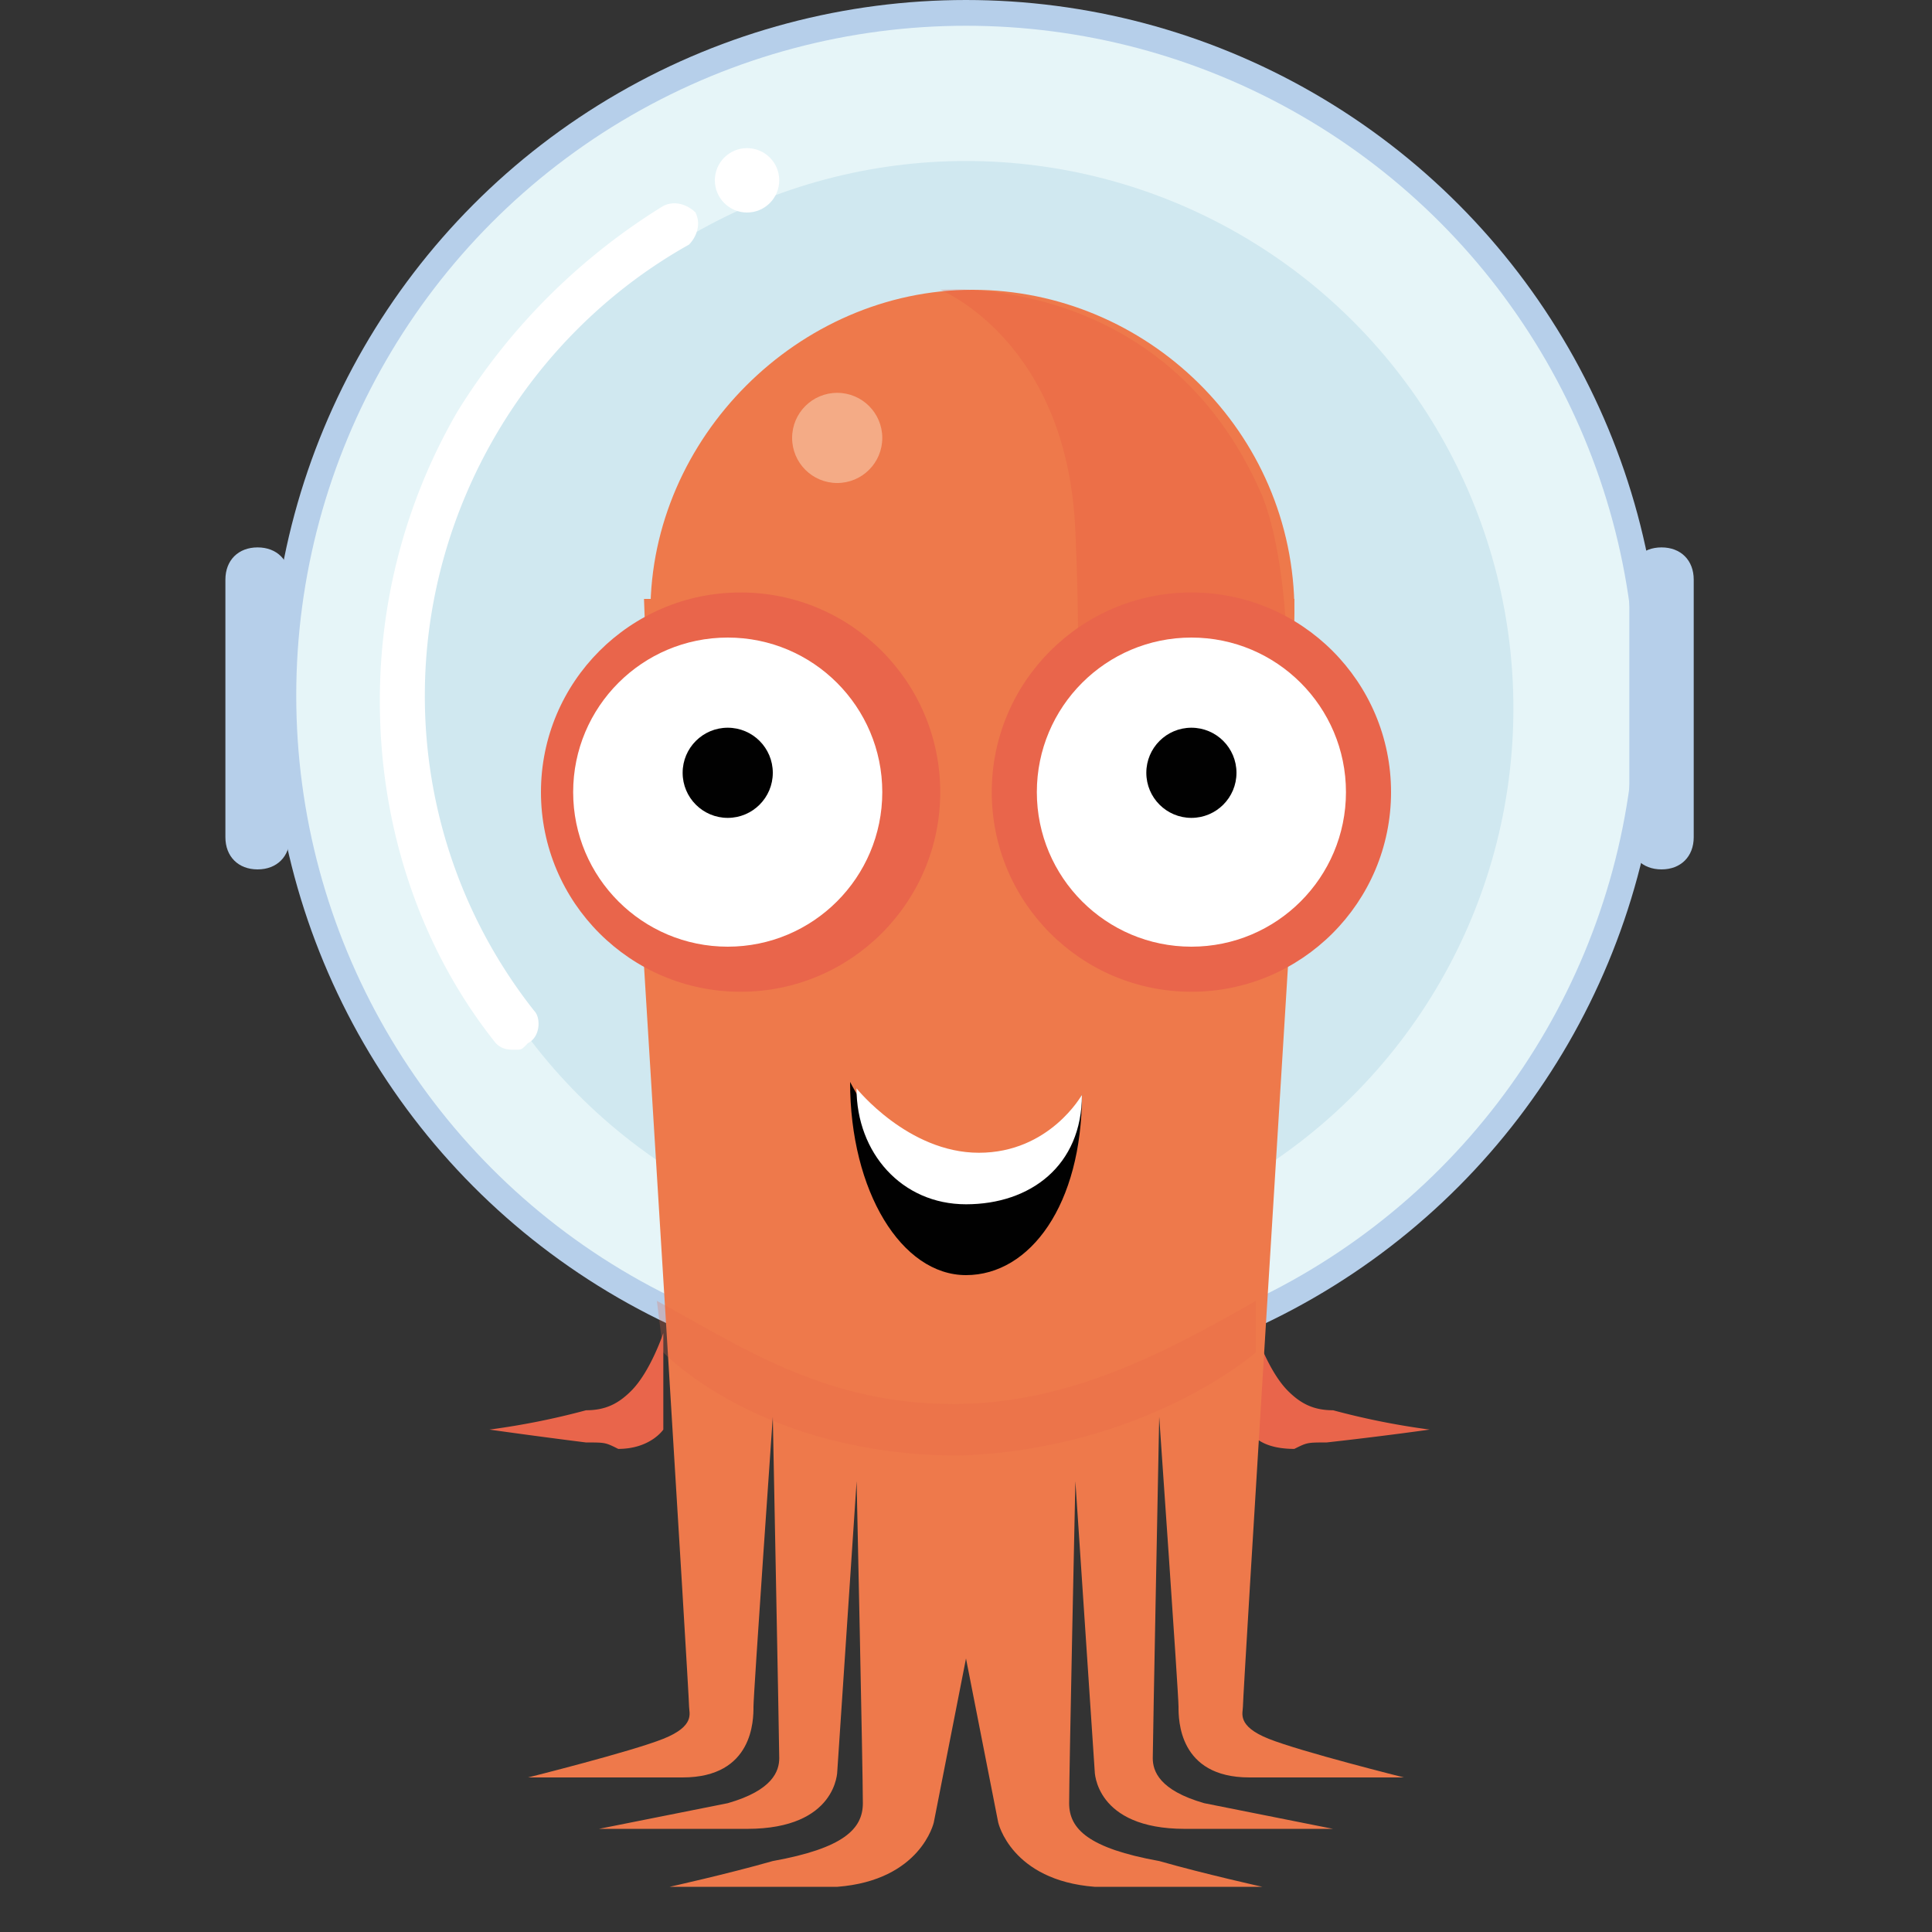
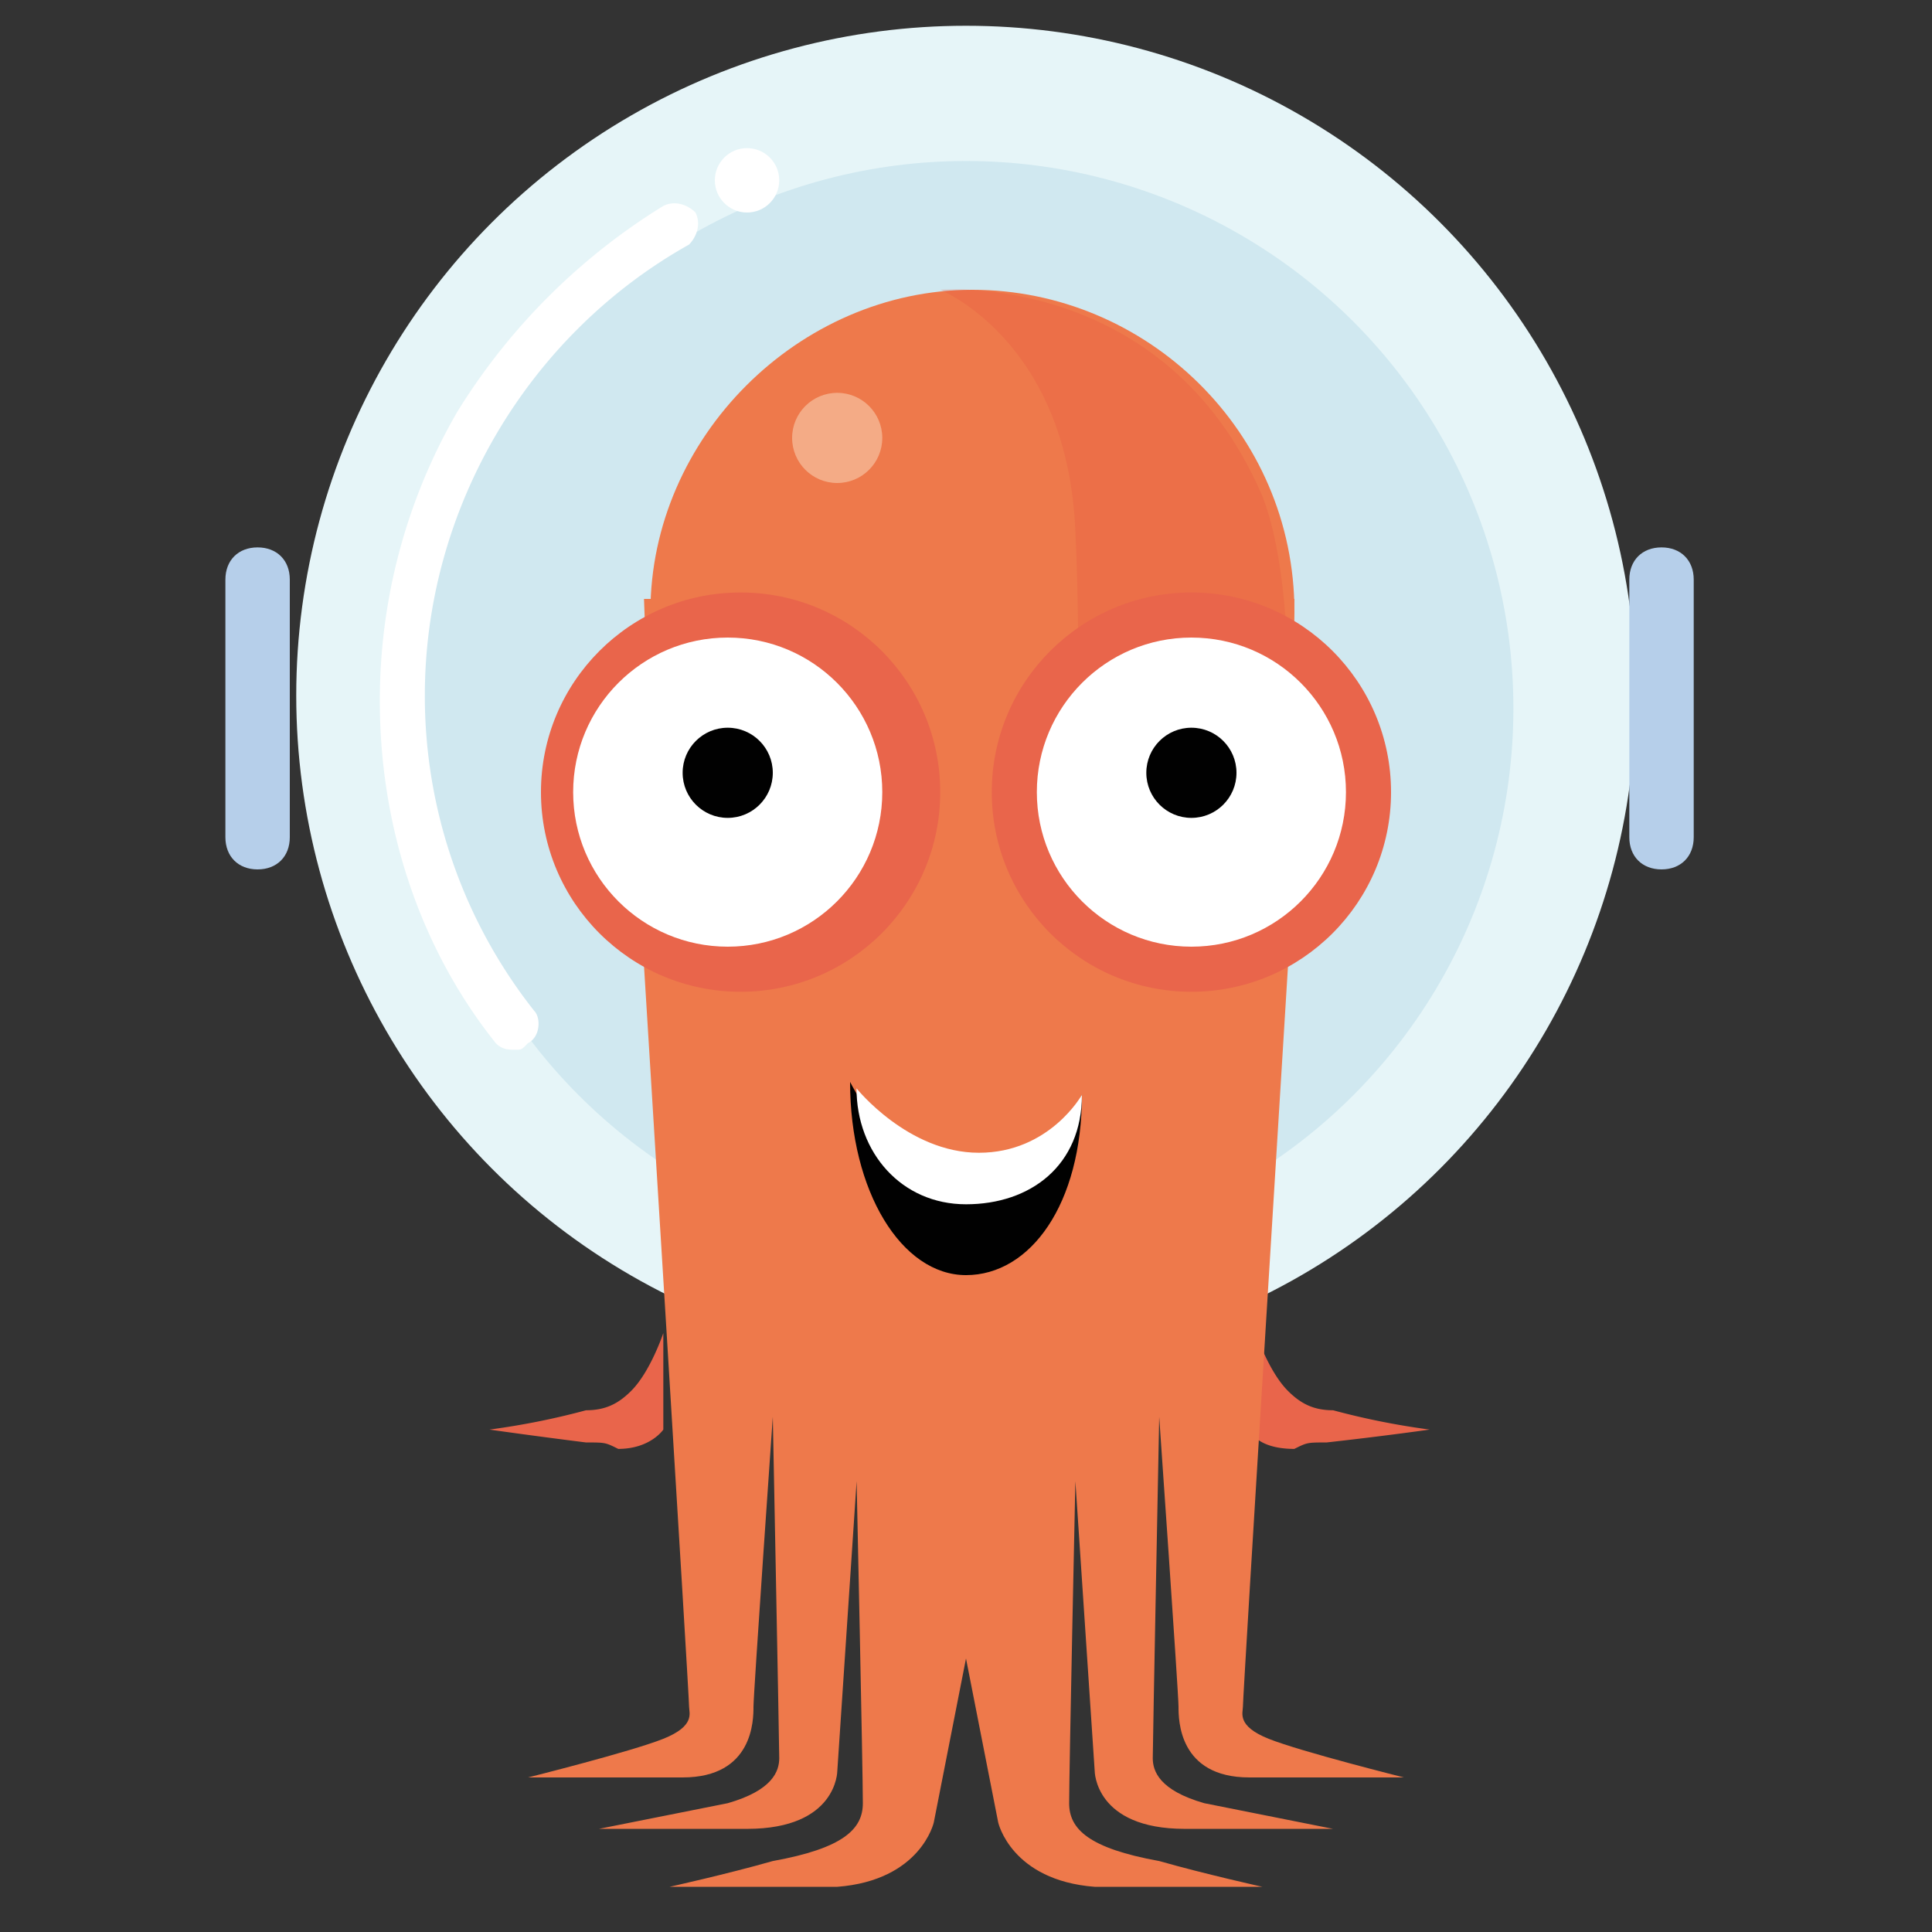
<svg xmlns="http://www.w3.org/2000/svg" viewBox="0 0 768 768">
  <rect x="0" y="0" width="768" height="768" fill="#333333" stroke="none" />
  <defs>
    <style>.cls-1{fill:none;}.cls-12,.cls-2{fill:#e9654b;}.cls-3{fill:#b6cfea;}.cls-4{fill:#e6f5f8;}.cls-5{fill:#d0e8f0;}.cls-6{fill:#ee794b;}.cls-7{clip-path:url(#clip-path);}.cls-8{fill:#e34e3b;fill-opacity:0.22;}.cls-9{fill:#fbdfc3;fill-opacity:0.5;}.cls-10{fill:#010101;}.cls-11{fill:#fff;}.cls-12{fill-opacity:0.25;}</style>
    <clipPath id="clip-path">
      <polyline class="cls-1" points="514.56 238.08 499.2 588.8 268.8 588.8 256 238.08" />
    </clipPath>
  </defs>
  <title>ex_Element 1</title>
  <g id="Ebene_2" data-name="Ebene 2">
    <g id="Ebene_1-2" data-name="Ebene 1">
      <path class="cls-2" d="M263.68,529.92s-5.12,15.36-12.8,23c-5.12,5.12-10.24,7.68-17.92,7.68a296.8,296.8,0,0,1-38.4,7.68s17.92,2.56,38.4,5.12c7.68,0,7.68,0,12.8,2.56,12.8,0,17.92-7.68,17.92-7.68Z" />
      <path class="cls-2" d="M499.2,529.92s5.12,15.36,12.8,23c5.12,5.12,10.24,7.68,17.92,7.68a296.8,296.8,0,0,0,38.4,7.68s-17.92,2.56-41,5.12c-7.68,0-7.68,0-12.8,2.56-15.36,0-17.92-7.68-17.92-7.68Z" />
-       <circle class="cls-3" cx="384" cy="276.48" r="276.48" />
      <circle class="cls-4" cx="384" cy="276.48" r="266.24" />
      <circle class="cls-5" cx="384" cy="281.6" r="217.6" />
      <g id="Body">
        <path class="cls-6" d="M256,384s17.92,289.28,17.92,294.4c0,2.56,2.56,7.68-10.24,12.8s-53.76,15.36-53.76,15.36h61.44c28.16,0,28.16-23,28.16-28.16s7.68-115.2,7.68-115.2,2.56,130.56,2.56,135.68-2.56,12.8-20.48,17.92L238.08,727H297c35.84,0,35.84-23,35.84-23l7.68-115.2S343,704,343,716.8c0,10.24-7.68,17.92-35.84,23-17.92,5.12-41,10.24-41,10.24H332.8c33.28-2.56,38.4-25.6,38.4-25.6l56.32-286.72Z" />
        <path class="cls-6" d="M512,384s-17.92,289.28-17.92,294.4c0,2.56-2.56,7.68,10.24,12.8s53.76,15.36,53.76,15.36H496.64c-28.16,0-28.16-23-28.16-28.16s-7.68-115.2-7.68-115.2-2.56,130.56-2.56,135.68,2.56,12.8,20.48,17.92L529.92,727H471c-35.84,0-35.84-23-35.84-23l-7.68-115.2S425,704,425,716.8c0,10.24,7.68,17.92,35.84,23,17.92,5.12,41,10.24,41,10.24H435.2c-33.28-2.56-38.4-25.6-38.4-25.6L340.48,437.76Z" />
        <path class="cls-6" d="M514.56,243.2c0,71.68-58.88,128-128,128s-128-58.88-128-128,58.88-128,128-128S514.56,171.52,514.56,243.2Z" />
        <g class="cls-7">
          <circle class="cls-6" cx="386.56" cy="312.32" r="227.84" />
        </g>
        <path class="cls-8" d="M506.88,384s15.36-135.68-5.12-186.88c-38.4-89.6-128-81.92-128-81.92s51.2,20.48,53.76,97.28c2.56,53.76,0,133.12,0,133.12Z" />
      </g>
      <g id="Face">
        <circle class="cls-9" cx="332.8" cy="174.08" r="17.92" />
        <path class="cls-10" d="M430.08,435.2c0,43.52-20.48,71.68-46.08,71.68s-46.08-33.28-46.08-76.8c0,0,20.48,41,48.64,41S430.08,435.2,430.08,435.2Z" />
-         <path class="cls-11" d="M430.08,435.2c0,28.16-20.48,43.52-46.08,43.52s-43.52-20.48-43.52-46.08c0,0,20.48,25.6,48.64,25.6S430.08,435.2,430.08,435.2Z" />
+         <path class="cls-11" d="M430.08,435.2c0,28.16-20.48,43.52-46.08,43.52s-43.52-20.48-43.52-46.08c0,0,20.48,25.6,48.64,25.6S430.08,435.2,430.08,435.2" />
        <circle class="cls-2" cx="473.6" cy="314.88" r="79.36" />
        <circle class="cls-2" cx="294.4" cy="314.88" r="79.36" />
        <circle class="cls-11" cx="473.6" cy="314.88" r="61.44" />
        <circle class="cls-11" cx="289.28" cy="314.88" r="61.44" />
        <circle class="cls-10" cx="289.28" cy="307.2" r="17.92" />
        <circle class="cls-10" cx="473.6" cy="307.2" r="17.92" />
      </g>
      <path class="cls-3" d="M102.4,345.6c-7.68,0-12.8-5.12-12.8-12.8V230.4c0-7.68,5.12-12.8,12.8-12.8s12.8,5.12,12.8,12.8V332.8C115.2,340.48,110.08,345.6,102.4,345.6Z" />
      <path class="cls-3" d="M660.48,345.6c-7.68,0-12.8-5.12-12.8-12.8V230.4c0-7.68,5.12-12.8,12.8-12.8s12.8,5.12,12.8,12.8V332.8C673.28,340.48,668.16,345.6,660.48,345.6Z" />
      <circle class="cls-11" cx="296.96" cy="71.68" r="12.8" />
      <path class="cls-11" d="M204.8,417.28c-2.56,0-5.12,0-7.68-2.56C166.4,376.32,151,327.68,151,279a228.44,228.44,0,0,1,30.72-115.2,250.55,250.55,0,0,1,81.92-81.92c5.12-2.56,10.24,0,12.8,2.56,2.56,5.12,0,10.24-2.56,12.8-64,35.84-105,105-105,179.2a201.75,201.75,0,0,0,43.52,125.44c2.56,2.56,2.56,10.24-2.56,12.8C207.36,417.28,207.36,417.28,204.8,417.28Z" />
-       <path class="cls-12" d="M499.2,537.6V517.12c-35.84,20.48-74.24,41-120.32,41-51.2,0-84.48-23-117.76-41l2.56,20.48s38.4,41,117.76,41C455.68,576,499.2,537.6,499.2,537.6Z" />
      <rect class="cls-1" width="768" height="768" />
    </g>
  </g>
</svg>